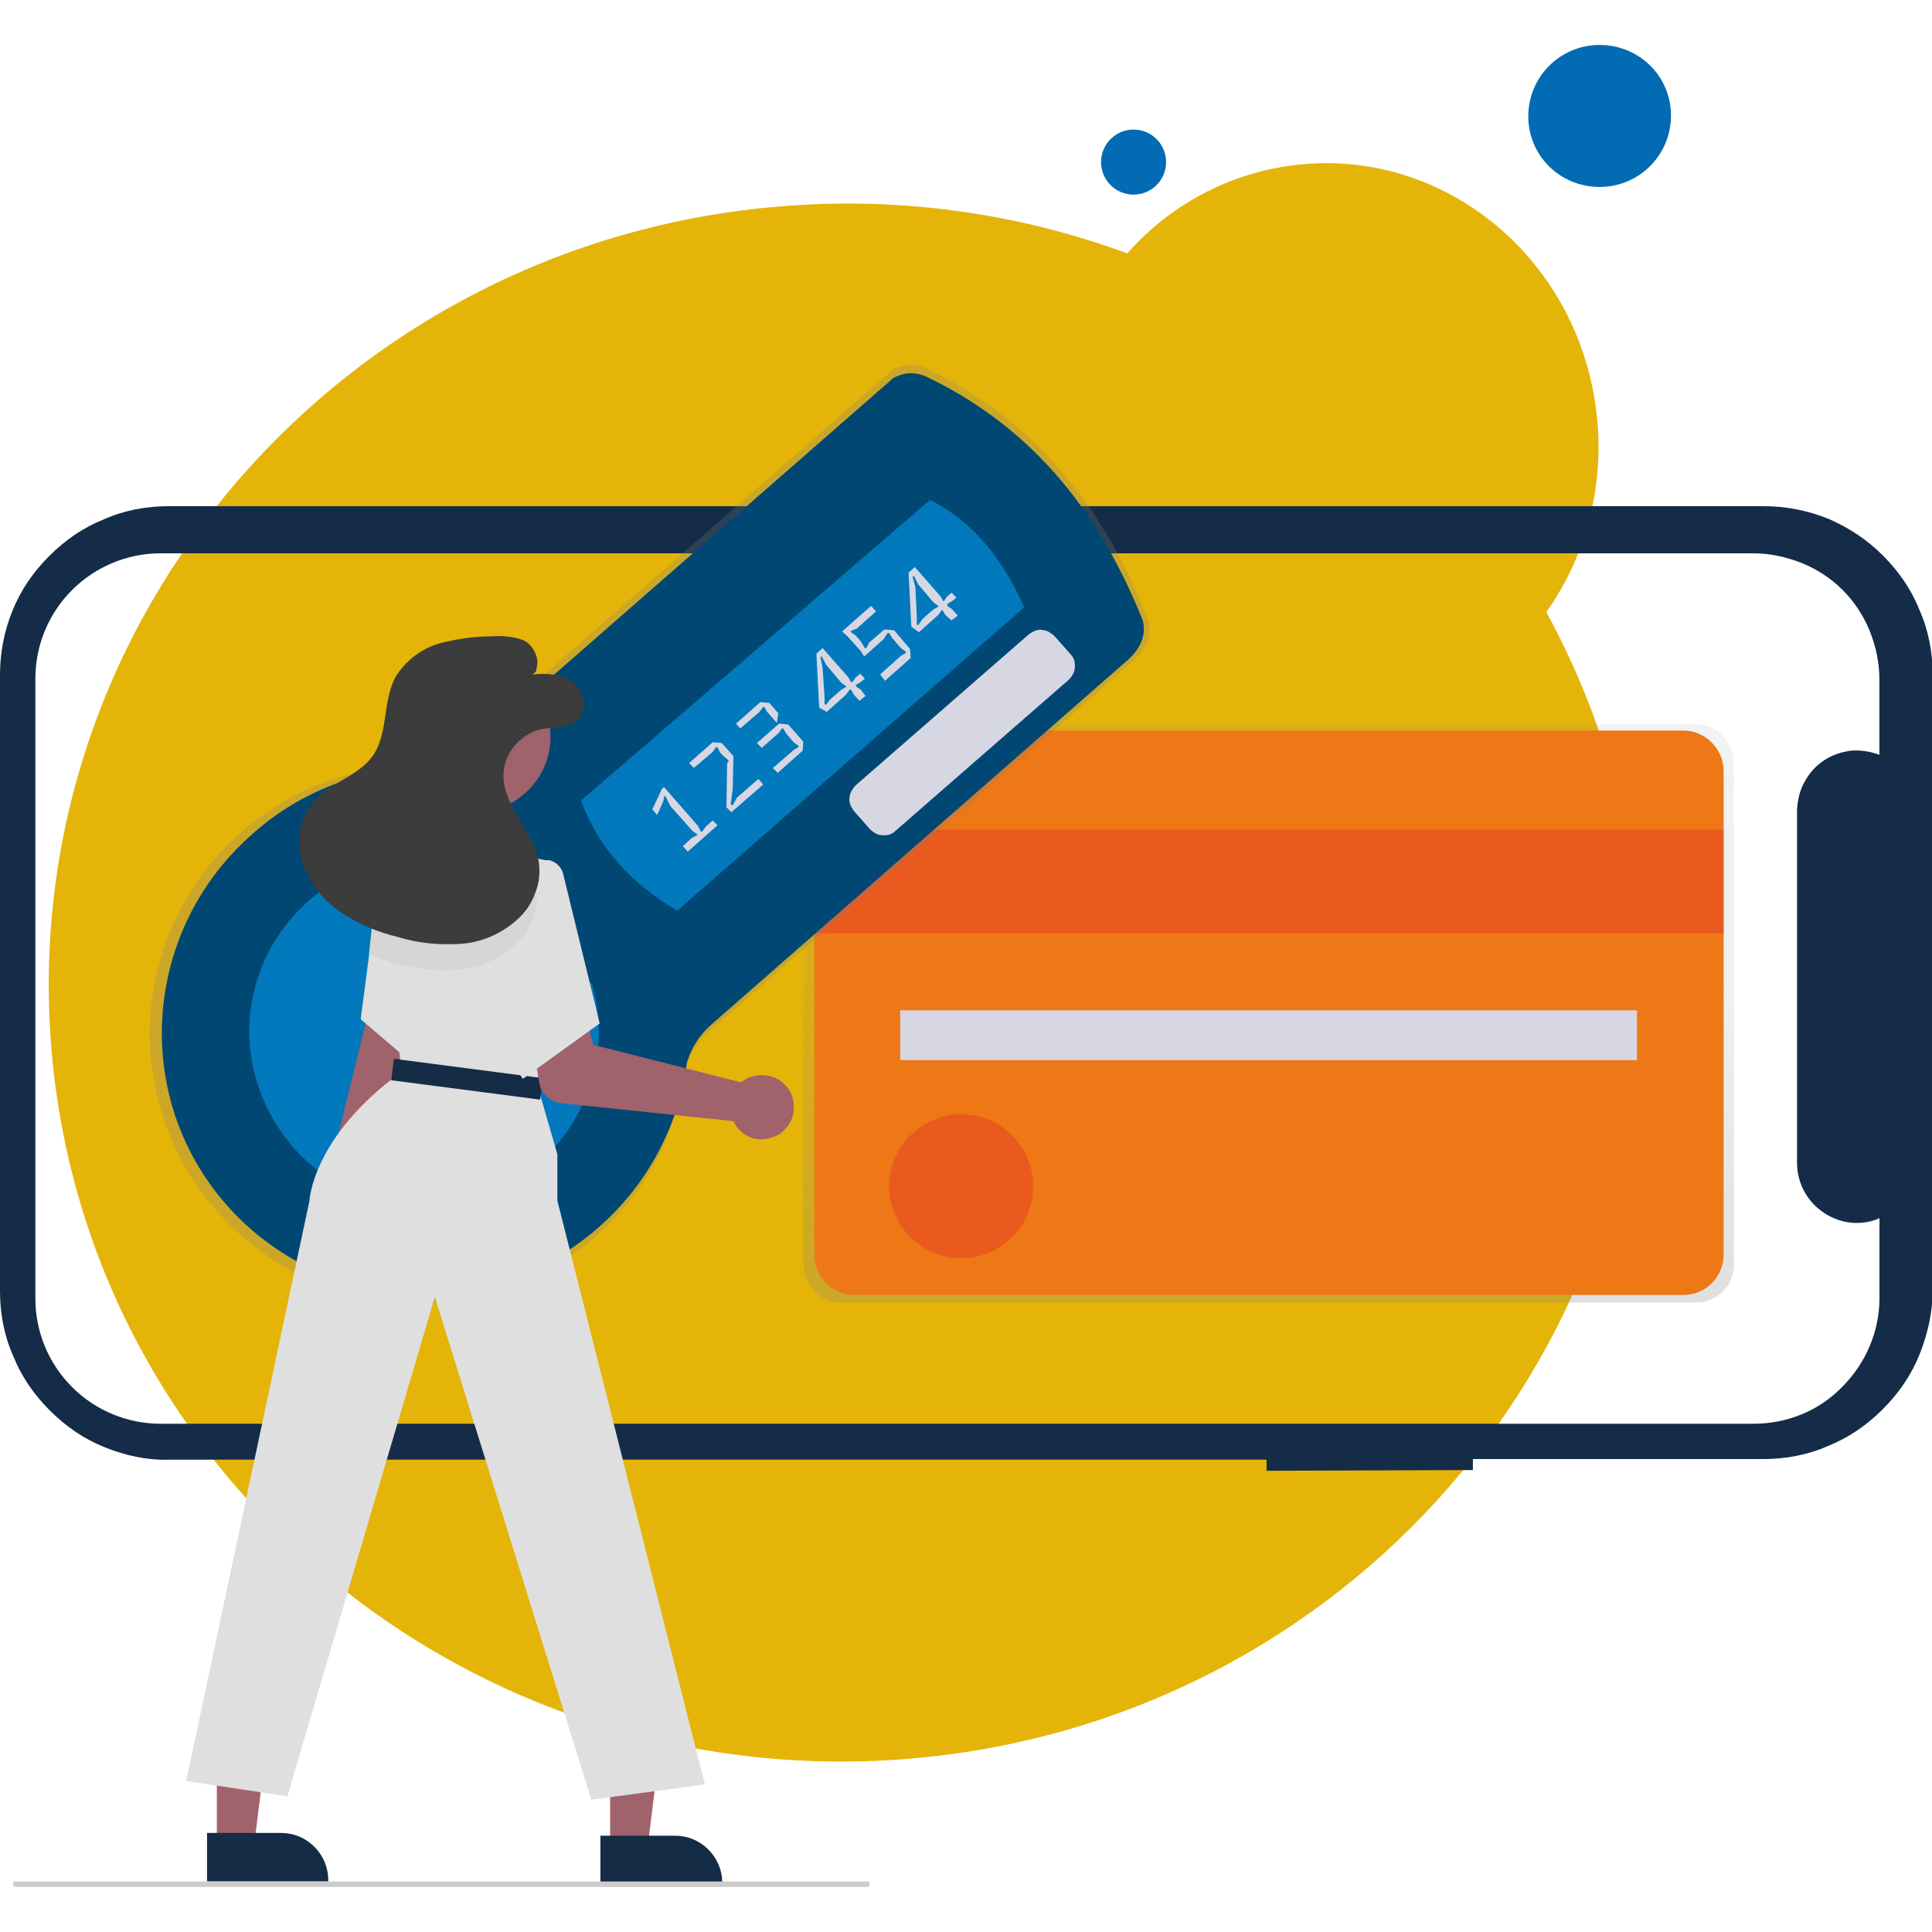
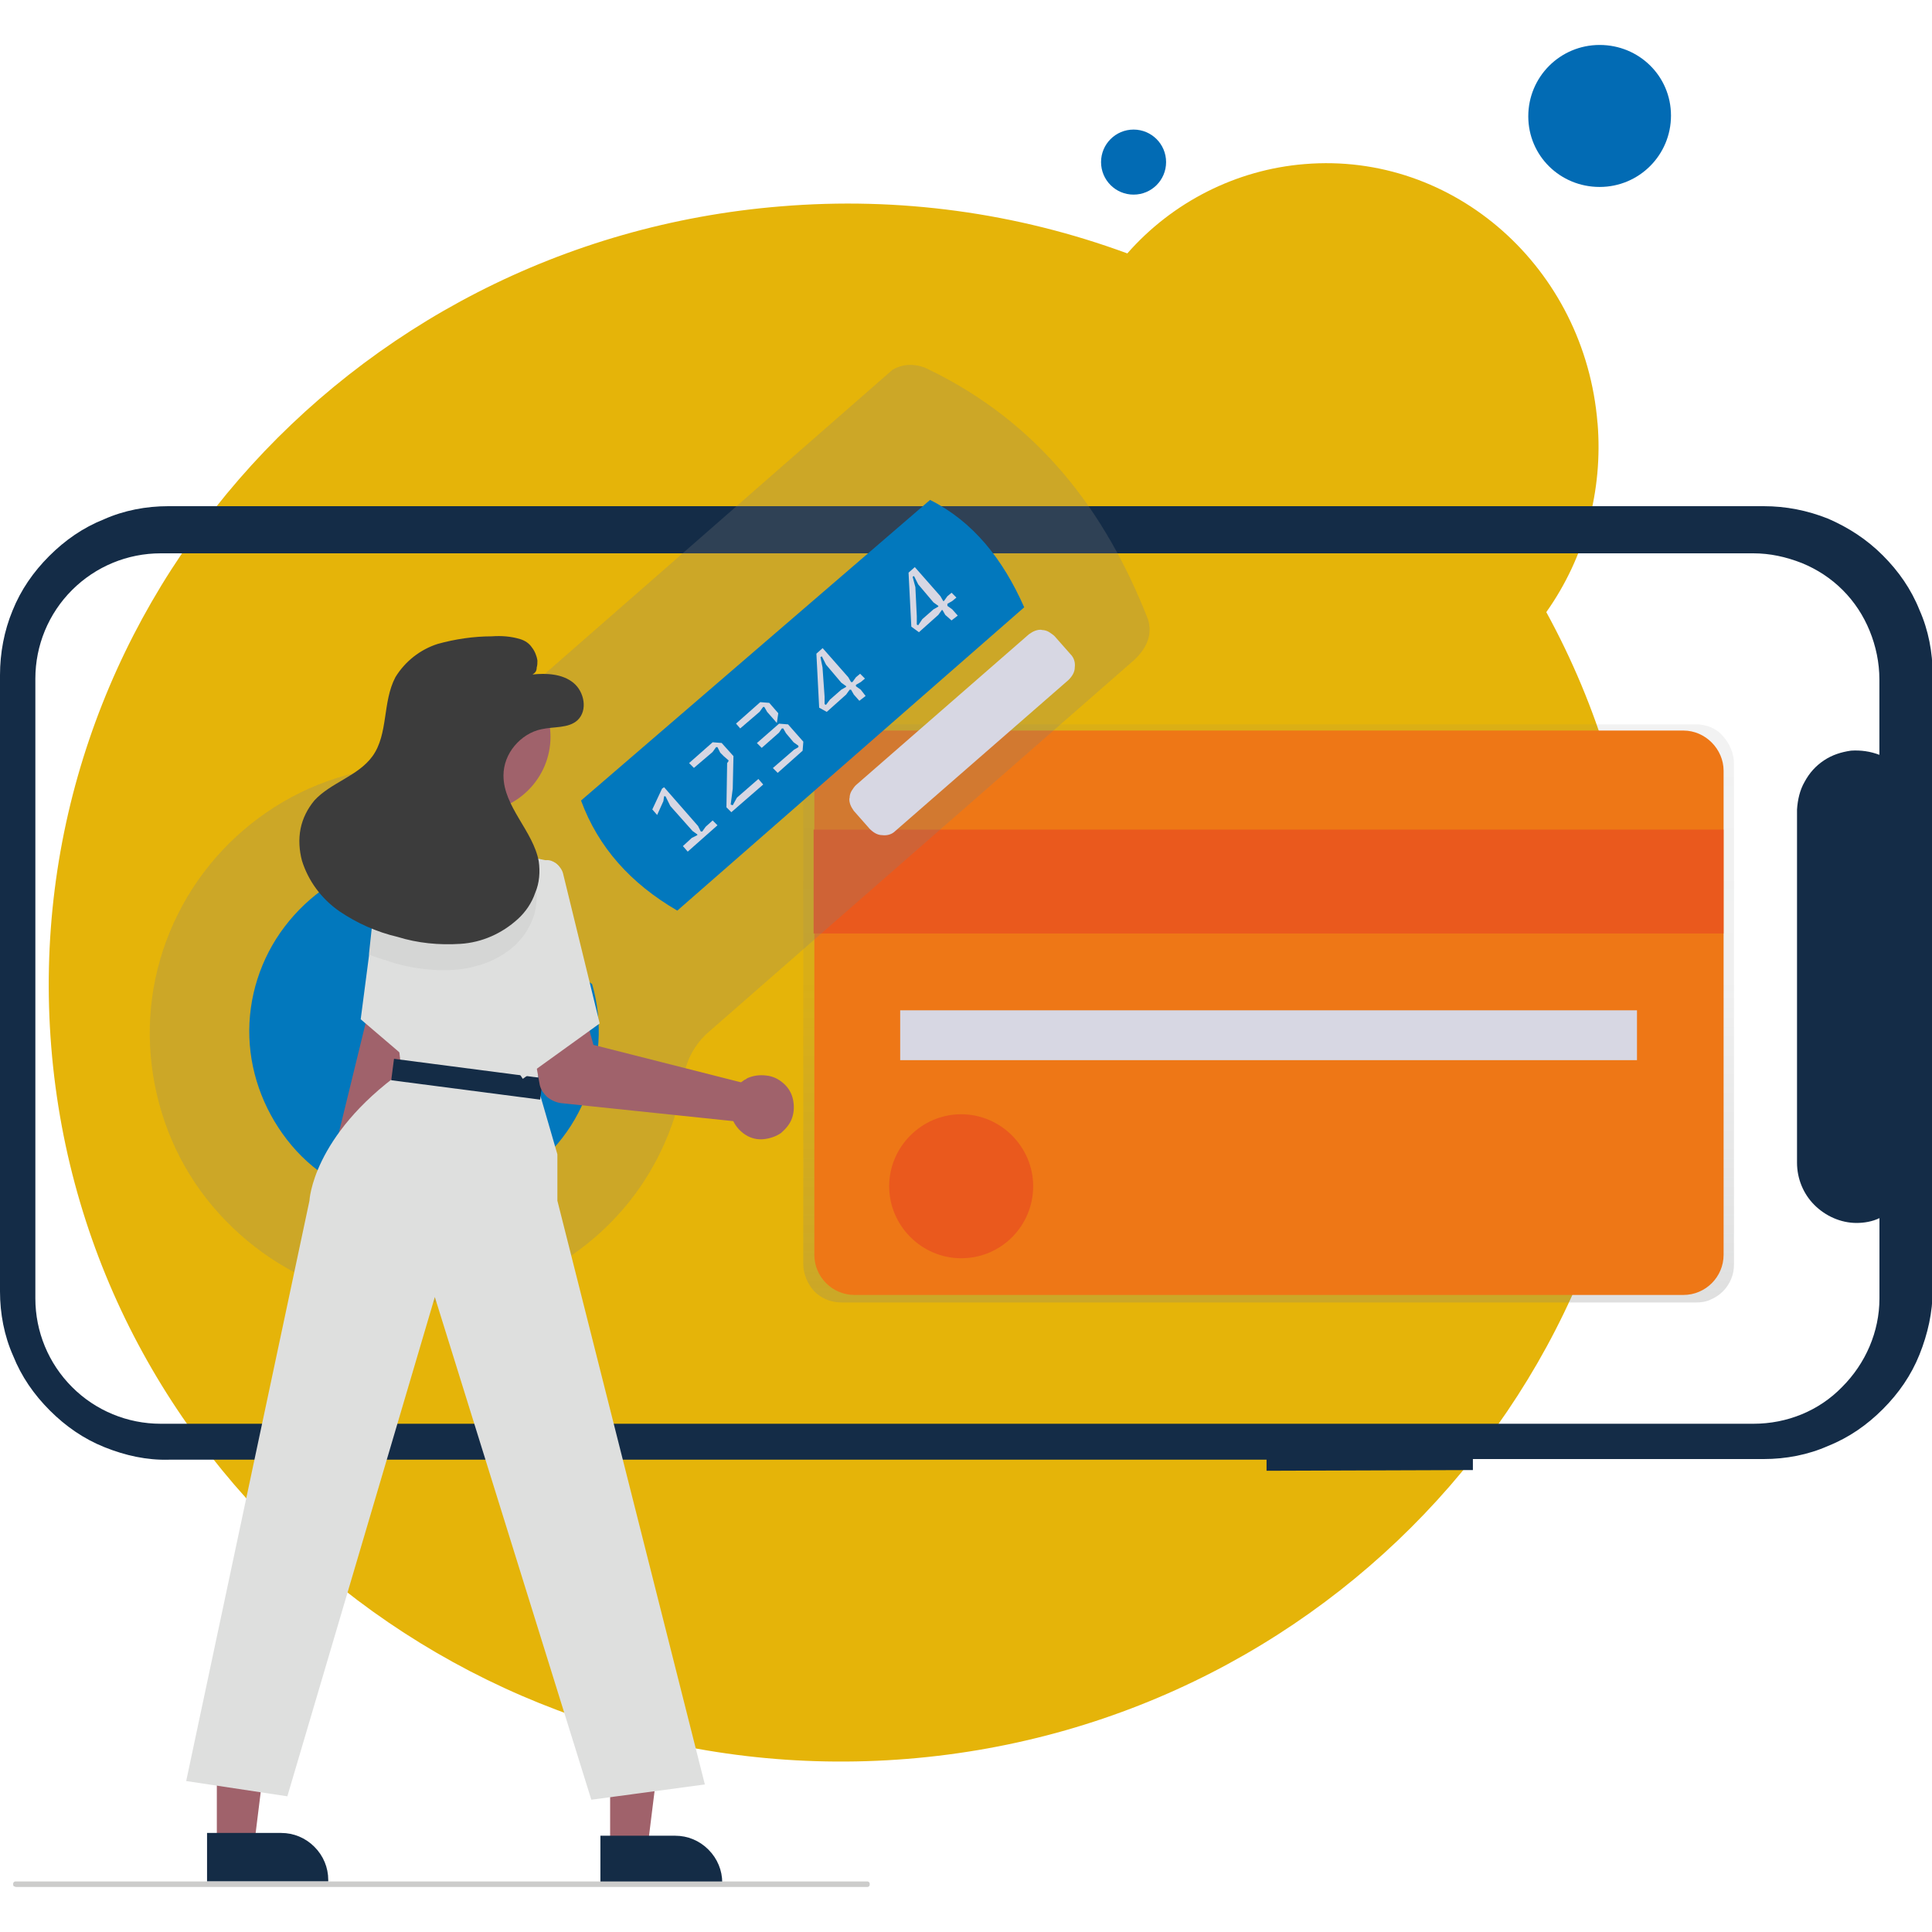
<svg xmlns="http://www.w3.org/2000/svg" xmlns:xlink="http://www.w3.org/1999/xlink" id="uuid-28769aa5-8743-4daf-887e-e5348cf9617a" viewBox="0 0 300 300">
  <defs>
    <style>.uuid-77681f8b-c7aa-4c8e-9409-2eeb45101fed{fill:none;}.uuid-5c572fdf-29bf-4aed-a51c-e8fc7e547c37{fill:url(#uuid-da5207d6-4919-45cf-a906-c214e722d268);}.uuid-a2b41c4d-f64a-45ff-ada8-2f43781e4149{fill:#0278bd;}.uuid-df707f9c-3f60-4e0c-b80f-9e9120ef49fe{fill:#026bb4;}.uuid-9415c64a-47ad-4096-9012-67f0224bc6c6{fill:#004873;}.uuid-8ce4bfa0-86d3-4926-bb4e-73aa7cb717ce{fill:#ea591d;}.uuid-42d12b27-be82-4f87-8a3c-214cbb542f99{fill:#ee7716;}.uuid-3eed793c-04bf-44e0-8c87-a3282df21b4f{fill:#e5b409;}.uuid-82d5a3e3-216d-4c30-b963-b302a507b924{fill:#a0626b;}.uuid-5feef254-0b46-45c9-b168-13236a7beea8{fill:#cccccb;}.uuid-b2096562-a1a2-40b2-b668-3701dfb67cd0{fill:#dedfde;}.uuid-3e24bf09-65f9-4c78-83b7-d2af751c521c{fill:#d7d7e3;}.uuid-e6b6699a-37bc-4c08-9061-91b14934340e{fill:#142c46;}.uuid-f864387a-3c80-4a5e-878d-d9da231880b1{fill:#142c47;}.uuid-4fe19836-45e4-42b2-bd21-be571f13f406{fill:#3c3c3c;}.uuid-bc0d1480-578d-4c28-b757-2986bda658f4{fill:#010101;isolation:isolate;}.uuid-bc0d1480-578d-4c28-b757-2986bda658f4,.uuid-28bb229e-5510-4f5a-afc6-1575b91917a7{opacity:.2;}.uuid-79947a37-d2ac-4abc-8dc3-bbe64c1d433f{clip-path:url(#uuid-0da4e614-0724-45f5-9e8b-1d9efbe2ff2f);}.uuid-15b3a3ee-0601-4909-9f56-51798f5dd944{fill:url(#uuid-a426e298-2c06-4eb0-829c-846f1236e678);}</style>
    <clipPath id="uuid-0da4e614-0724-45f5-9e8b-1d9efbe2ff2f">
      <rect class="uuid-77681f8b-c7aa-4c8e-9409-2eeb45101fed" y="6.99" width="300" height="286.02" />
    </clipPath>
    <linearGradient id="uuid-da5207d6-4919-45cf-a906-c214e722d268" x1="196.99" y1="234.26" x2="196.99" y2="144.47" gradientTransform="translate(0 -32)" gradientUnits="userSpaceOnUse">
      <stop offset="0" stop-color="#808181" stop-opacity=".25" />
      <stop offset=".54" stop-color="#808181" stop-opacity=".12" />
      <stop offset="1" stop-color="#808181" stop-opacity=".1" />
    </linearGradient>
    <linearGradient id="uuid-a426e298-2c06-4eb0-829c-846f1236e678" x1="40827.45" y1="-35672.2" x2="66854.77" y2="-58572.31" xlink:href="#uuid-da5207d6-4919-45cf-a906-c214e722d268" />
  </defs>
  <g class="uuid-79947a37-d2ac-4abc-8dc3-bbe64c1d433f">
    <g>
      <path class="uuid-3eed793c-04bf-44e0-8c87-a3282df21b4f" d="M248.06,65.7c-1.94-24.09-22.26-42.15-45.48-40.22-10.65,.86-20.54,5.91-27.53,13.87-17.2-6.34-35.48-8.82-53.76-7.31C53.33,37.53,2.58,96.02,7.96,162.58c5.38,66.56,64.95,116.02,132.9,110.54,68.06-5.48,118.82-63.98,113.44-130.54-1.29-16.67-6.13-32.8-14.19-47.53,6.02-8.49,8.82-18.92,7.96-29.35Z" />
      <path class="uuid-df707f9c-3f60-4e0c-b80f-9e9120ef49fe" d="M176.02,30.22c2.8,0,5.05-2.26,5.05-5.05s-2.26-5.05-5.05-5.05-5.05,2.26-5.05,5.05,2.26,5.05,5.05,5.05Z" />
      <path class="uuid-df707f9c-3f60-4e0c-b80f-9e9120ef49fe" d="M248.39,29.03c6.13,0,11.08-4.95,11.08-11.08s-4.95-10.97-11.08-10.97-11.08,4.95-11.08,11.08,4.95,10.97,11.08,10.97Z" />
      <path class="uuid-f864387a-3c80-4a5e-878d-d9da231880b1" d="M228.71,228.28v-1.72h45.16c3.44,0,6.88-.65,10-2.04,3.23-1.29,6.02-3.23,8.49-5.7s4.41-5.27,5.7-8.49c1.29-3.23,2.04-6.56,2.04-10V104.73c0-3.44-.65-6.88-2.04-10-1.29-3.23-3.23-6.02-5.7-8.49s-5.27-4.3-8.49-5.7c-3.23-1.29-6.56-1.94-10-1.94H26.13c-3.44,0-6.88,.65-10,2.04-3.23,1.29-6.02,3.23-8.49,5.7-2.47,2.47-4.41,5.27-5.7,8.49-1.29,3.12-1.94,6.56-1.94,10v95.7c0,3.44,.65,6.88,2.04,10,1.29,3.23,3.23,6.02,5.7,8.49,2.47,2.47,5.27,4.41,8.49,5.7s6.56,2.04,10,1.94H196.67v1.72l32.04-.11h0Zm43.55-7.2H24.95c-5.16,0-10.11-2.04-13.76-5.7-3.66-3.66-5.7-8.6-5.7-13.76V105.38c0-5.16,2.04-10.11,5.7-13.76,3.66-3.66,8.6-5.7,13.76-5.7h247.31c2.58,0,5.05,.54,7.53,1.51,2.37,.97,4.52,2.37,6.34,4.19,1.83,1.83,3.23,3.98,4.19,6.34,.97,2.37,1.51,4.95,1.51,7.53v11.72c-1.4-.54-2.9-.75-4.41-.65-1.51,.22-2.9,.65-4.19,1.51-1.29,.86-2.26,1.94-3.01,3.33-.75,1.29-1.08,2.8-1.18,4.3v54.84c0,2.47,.97,4.84,2.69,6.56s4.09,2.8,6.56,2.8c1.18,0,2.47-.22,3.55-.75v12.47c0,5.16-2.15,10.11-5.81,13.76-3.55,3.66-8.49,5.7-13.76,5.7h0Z" />
      <path class="uuid-5c572fdf-29bf-4aed-a51c-e8fc7e547c37" d="M263.33,112.47H130.75c-1.61,0-3.12,.65-4.3,1.72s-1.72,2.69-1.72,4.3v77.74c0,1.61,.65,3.12,1.72,4.3,1.18,1.18,2.69,1.72,4.3,1.72h132.58c.75,0,1.61-.11,2.26-.43,.75-.32,1.4-.75,1.94-1.29s.97-1.18,1.29-1.94,.43-1.51,.43-2.26V118.6c0-1.61-.65-3.12-1.72-4.3-1.08-1.29-2.69-1.83-4.19-1.83Z" />
      <path class="uuid-42d12b27-be82-4f87-8a3c-214cbb542f99" d="M261.4,113.44H132.69c-3.44,0-6.24,2.8-6.24,6.24v75.16c0,3.44,2.8,6.24,6.24,6.24h128.71c3.44,0,6.24-2.8,6.24-6.24V119.68c0-3.33-2.8-6.24-6.24-6.24Z" />
      <path class="uuid-8ce4bfa0-86d3-4926-bb4e-73aa7cb717ce" d="M267.63,128.82H126.34v16.13h141.29v-16.13Z" />
      <path class="uuid-3e24bf09-65f9-4c78-83b7-d2af751c521c" d="M254.19,156.88h-114.41v7.74h114.41v-7.74Z" />
      <path class="uuid-8ce4bfa0-86d3-4926-bb4e-73aa7cb717ce" d="M149.25,195.38c6.24,0,11.18-5.05,11.18-11.18s-5.05-11.18-11.18-11.18-11.18,5.05-11.18,11.18c0,6.13,5.05,11.18,11.18,11.18Z" />
      <path class="uuid-15b3a3ee-0601-4909-9f56-51798f5dd944" d="M144.09,57.31c-.86-.43-1.83-.65-2.8-.65s-1.94,.32-2.69,.75l-66.88,58.49c-1.29,1.29-2.9,2.37-4.62,3.01-8.06-.43-16.13,1.51-23.12,5.59-6.99,4.09-12.69,10.11-16.34,17.42-3.66,7.31-5.05,15.38-4.09,23.44,.97,8.06,4.19,15.7,9.46,21.94,5.27,6.24,12.15,10.86,19.89,13.23,7.74,2.37,16.02,2.37,23.87,.11,7.74-2.26,14.73-6.77,20-12.9s8.6-13.76,9.68-21.83c.65-2.37,2.04-4.41,3.87-5.91l65.81-57.53c2.04-1.94,2.8-3.98,2.15-6.24-6.56-16.77-16.88-30.54-34.19-38.92Z" />
-       <path class="uuid-9415c64a-47ad-4096-9012-67f0224bc6c6" d="M144.09,58.6c-.86-.43-1.83-.65-2.69-.65-.97,0-1.83,.32-2.69,.75l-65.91,57.63c-1.29,1.29-2.8,2.26-4.52,2.9-10.65-.54-21.08,3.12-29.03,10.22-17.1,14.95-18.92,40.75-4.09,57.63,14.84,16.88,40.65,18.49,57.74,3.55,7.53-6.56,12.47-15.7,13.76-25.59,.65-2.26,1.94-4.3,3.76-5.91l64.84-56.77c1.94-1.83,2.8-3.87,2.15-6.13-6.45-16.02-16.45-29.46-33.33-37.63Z" />
      <path class="uuid-a2b41c4d-f64a-45ff-ada8-2f43781e4149" d="M91.94,152.8c1.72,5.91,1.29,12.26-1.18,17.96-2.37,5.7-6.67,10.32-12.15,13.33-5.48,2.9-11.72,3.87-17.74,2.8-6.02-1.18-11.61-4.3-15.59-9.03s-6.34-10.65-6.56-16.77c-.22-6.13,1.72-12.26,5.48-17.2,3.76-4.95,9.03-8.49,14.95-10,6.02-1.51,12.26-.97,17.96,1.61,3.55,6.56,7.96,12.69,14.84,17.31Z" />
      <path class="uuid-a2b41c4d-f64a-45ff-ada8-2f43781e4149" d="M90.22,124.3c2.69,7.31,7.74,12.9,14.95,17.1l53.87-47.1c-3.33-7.53-7.96-13.33-14.62-16.67l-54.19,46.67Z" />
      <path class="uuid-3e24bf09-65f9-4c78-83b7-d2af751c521c" d="M165.91,105.59l-26.88,23.44c-.54,.54-1.29,.75-2.04,.65-.75,0-1.4-.43-1.94-.97l-2.47-2.8c-.22-.32-.43-.65-.54-.97s-.22-.75-.11-1.08c0-.32,.11-.75,.32-1.08s.43-.65,.65-.86l26.88-23.44c.32-.22,.65-.43,.97-.54,.32-.11,.75-.22,1.08-.11,.32,0,.75,.11,1.08,.32,.32,.22,.65,.43,.86,.65l2.47,2.8c.54,.54,.75,1.29,.65,2.04,0,.75-.43,1.4-.97,1.94Z" />
      <path class="uuid-3e24bf09-65f9-4c78-83b7-d2af751c521c" d="M106.02,131.4l1.4-1.29,.86-.43v-.11l-.75-.54-3.44-3.87-.75-1.51h-.22l-.11,.75-.97,2.15-.75-.86,1.51-3.23,.32-.22,5.27,6.02,.43,.86h.22l.54-.75,1.08-.97,.75,.75-4.62,4.09-.75-.86Z" />
      <path class="uuid-3e24bf09-65f9-4c78-83b7-d2af751c521c" d="M112.8,125.38l.11-6.88,.22-.32v-.11l-.75-.65-.54-.54-.43-.86h-.22l-.54,.75-2.9,2.47-.75-.75,3.66-3.23,1.4,.11,1.83,2.04-.11,5.05-.32,2.47,.32,.11,.65-1.18,3.33-2.9,.75,.86-4.95,4.3-.75-.75Z" />
      <path class="uuid-3e24bf09-65f9-4c78-83b7-d2af751c521c" d="M118.71,109.78h-.22l-.54,.75-3.01,2.58-.65-.75,3.76-3.33,1.4,.11,1.4,1.61-.22,1.51-1.51-1.72-.43-.75Zm4.52,6.67l.75-.43v-.22l-.75-.54-1.18-1.4-.43-.75h-.22l-.43,.65-2.69,2.37-.75-.75,3.44-3.01,1.4,.11,2.37,2.69-.11,1.4-3.87,3.44-.75-.75,3.23-2.8Z" />
      <path class="uuid-3e24bf09-65f9-4c78-83b7-d2af751c521c" d="M127.2,109.89l-.43-8.39,.97-.86,3.98,4.52,.43,.75h.22l.54-.75,.65-.54,.75,.75-.65,.54-.75,.43v.22l.75,.54,.75,.97-.97,.75-.86-.97-.43-.75h-.22l-.54,.75-3.01,2.69-1.18-.65Zm1.72-1.29l1.72-1.51,.75-.43v-.11l-.75-.54-2.37-2.8-.65-1.29-.22,.11,.32,1.61,.32,4.52v1.18l.22,.11,.65-.86Z" />
-       <path class="uuid-3e24bf09-65f9-4c78-83b7-d2af751c521c" d="M136.67,104.73l3.23-2.9,.75-.43v-.22l-.75-.54-1.4-1.61-.43-.75h-.22l-.65,.97-3.01,2.69-.54-.86-2.15-2.37-.75-.65,4.52-3.98,.75,.86-3.01,2.69-.86,.32v.22l.75,.54,.75,.86,.65,1.08h.22l.43-.86,2.37-2.04,1.51,.11,2.47,2.9,.11,1.4-3.98,3.55-.75-.97Z" />
      <path class="uuid-3e24bf09-65f9-4c78-83b7-d2af751c521c" d="M141.51,97.31l-.43-8.39,.97-.86,3.98,4.52,.43,.75h.11l.54-.75,.65-.54,.75,.75-.65,.54-.75,.43v.32l.75,.54,.86,.97-.97,.75-.97-.86-.43-.75h-.11l-.54,.75-3.01,2.69-1.18-.86Zm1.72-1.18l1.72-1.51,.75-.43v-.11l-.75-.54-2.37-2.8-.65-1.29-.22,.11,.43,1.61,.22,4.52v1.29l.22,.11,.65-.97Z" />
      <path class="uuid-82d5a3e3-216d-4c30-b963-b302a507b924" d="M50.32,187.31c-.86-1.08-1.29-2.37-1.18-3.76,.11-1.4,.75-2.58,1.83-3.44,.22-.22,.54-.32,.75-.54l11.08-45.38,8.06,2.58-11.94,45.05c.54,1.18,.65,2.47,.32,3.66-.32,1.18-1.18,2.26-2.26,2.9-1.08,.65-2.37,.97-3.55,.75s-2.26-.86-3.12-1.83h0Z" />
      <path class="uuid-b2096562-a1a2-40b2-b668-3701dfb67cd0" d="M56.02,158.28l5.91,5.05,8.28,7.1,3.66-18.71,.43-1.94,.32-1.51-8.39-14.62-6.99,.43h-.43v.11l-.11,.97-1.4,12.9v.32l-1.29,9.89Z" />
      <path class="uuid-82d5a3e3-216d-4c30-b963-b302a507b924" d="M94.73,286.99h5.81l2.8-22.58h-8.6v22.58Z" />
      <path class="uuid-e6b6699a-37bc-4c08-9061-91b14934340e" d="M93.23,285.05h11.61c1.94,0,3.76,.75,5.16,2.15s2.15,3.23,2.15,5.16v.22h-18.92v-7.53Z" />
      <path class="uuid-82d5a3e3-216d-4c30-b963-b302a507b924" d="M33.66,286.45h5.81l2.8-22.58h-8.6v22.58Z" />
      <path class="uuid-e6b6699a-37bc-4c08-9061-91b14934340e" d="M32.15,284.62h11.51c1.94,0,3.76,.75,5.16,2.15s2.15,3.23,2.15,5.16v.22h-18.82v-7.53Z" />
      <path class="uuid-b2096562-a1a2-40b2-b668-3701dfb67cd0" d="M28.92,276.56l15.7,2.37,22.9-77.53,24.3,78.06,17.63-2.37-22.9-90.65v-7.2l-3.12-10.75,.32-2.9,2.26-20.32,.97-8.82,.11-.54c0-.43-.11-.97-.32-1.4-.32-.43-.75-.65-1.18-.75l-7.31-1.51h-11.94l-7.1,1.94-.43,.11-.22,.11,.11,.97,1.61,13.98,.11,.75,1.61,13.44,.32,2.9c-13.87,10-14.3,20-14.3,20l-19.14,90.11Z" />
      <path class="uuid-82d5a3e3-216d-4c30-b963-b302a507b924" d="M73.76,126.13c6.45,0,11.72-5.27,11.72-11.72s-5.27-11.72-11.72-11.72-11.72,5.27-11.72,11.72c0,6.56,5.27,11.72,11.72,11.72Z" />
      <path class="uuid-e6b6699a-37bc-4c08-9061-91b14934340e" d="M61.18,164.41l-.43,3.33,23.12,3.01,.43-3.33-23.12-3.01Z" />
      <path class="uuid-82d5a3e3-216d-4c30-b963-b302a507b924" d="M115.7,167.63c-.22,.11-.43,.32-.65,.43l-22.9-5.81-1.51-5.48-8.71,1.29,1.83,10.11c.11,.86,.54,1.51,1.18,2.15,.65,.54,1.4,.86,2.15,.97l26.77,2.8c.43,.86,1.08,1.61,1.94,2.15s1.83,.75,2.8,.65c.97-.11,1.94-.43,2.69-.97,.75-.65,1.4-1.4,1.72-2.37,.32-.97,.32-1.94,.11-2.9-.22-.97-.75-1.83-1.51-2.47-.75-.65-1.61-1.08-2.69-1.18-.97-.11-1.94,0-2.9,.43,0,0-.11,.11-.32,.22h0Z" />
      <path class="uuid-b2096562-a1a2-40b2-b668-3701dfb67cd0" d="M80.43,136.77l4.09-3.12c1.08-.43,2.58,.75,2.9,1.94l5.7,23.33-11.94,8.6-1.72-2.58,.97-28.17Z" />
      <g class="uuid-28bb229e-5510-4f5a-afc6-1575b91917a7">
        <path class="uuid-bc0d1480-578d-4c28-b757-2986bda658f4" d="M57.2,148.17c.97,.43,2.04,.75,3.12,1.08,.32,.11,.65,.22,.97,.32,2.26,.65,4.52,.97,6.88,1.08,.97,0,2.04,0,3.01-.11,1.08-.11,2.15-.32,3.12-.65h.11c2.15-.65,4.09-1.72,5.7-3.23,.32-.32,.65-.75,.97-1.08,.86-1.08,1.51-2.37,1.94-3.76,.32-1.4,.43-2.8,.22-4.19,0-.22-.11-.54-.22-.75-.22-.65-.43-1.29-.75-1.94-.11-.32-.32-.65-.43-.86l-5.38-1.83h-10.22l-7.1,1.94h-.43v.11l-.22,.11,.11,.97-1.4,12.8Z" />
      </g>
      <path class="uuid-4fe19836-45e4-42b2-bd21-be571f13f406" d="M82.69,104.73c2.15-.22,4.62-.11,6.34,1.29,1.72,1.4,2.26,4.3,.65,5.81-1.4,1.29-3.66,.97-5.59,1.4-1.61,.32-3.12,1.29-4.19,2.58-1.08,1.29-1.72,2.9-1.72,4.62,0,4.84,4.62,8.6,5.48,13.33,.22,1.61,.11,3.33-.54,4.84-.54,1.61-1.51,3.01-2.69,4.09-2.47,2.26-5.59,3.66-8.92,3.87-3.33,.22-6.67-.11-9.78-1.08-3.23-.75-6.34-2.15-9.03-3.98-2.8-1.94-4.84-4.73-5.81-7.85-.43-1.61-.54-3.33-.22-4.95s1.08-3.12,2.15-4.41c2.58-2.8,6.77-3.76,9.03-6.88,2.47-3.44,1.51-8.39,3.55-12.26,1.51-2.47,3.87-4.3,6.56-5.16,2.69-.75,5.59-1.18,8.39-1.18,1.51-.11,3.01,0,4.41,.43,.75,.22,1.4,.65,1.83,1.29,.43,.54,.75,1.29,.86,2.04,0,.32,0,.75-.11,1.08,0,.65-.32,.86-.65,1.08Z" />
      <path class="uuid-5feef254-0b46-45c9-b168-13236a7beea8" d="M2.47,293.01H134.62c.11,0,.22,0,.32-.11,.11-.11,.11-.22,.11-.32s0-.22-.11-.32c-.11-.11-.22-.11-.32-.11H2.47c-.11,0-.22,0-.32,.11-.11,.11-.11,.22-.11,.32s0,.22,.11,.32c.11,0,.22,.11,.32,.11Z" />
    </g>
  </g>
</svg>